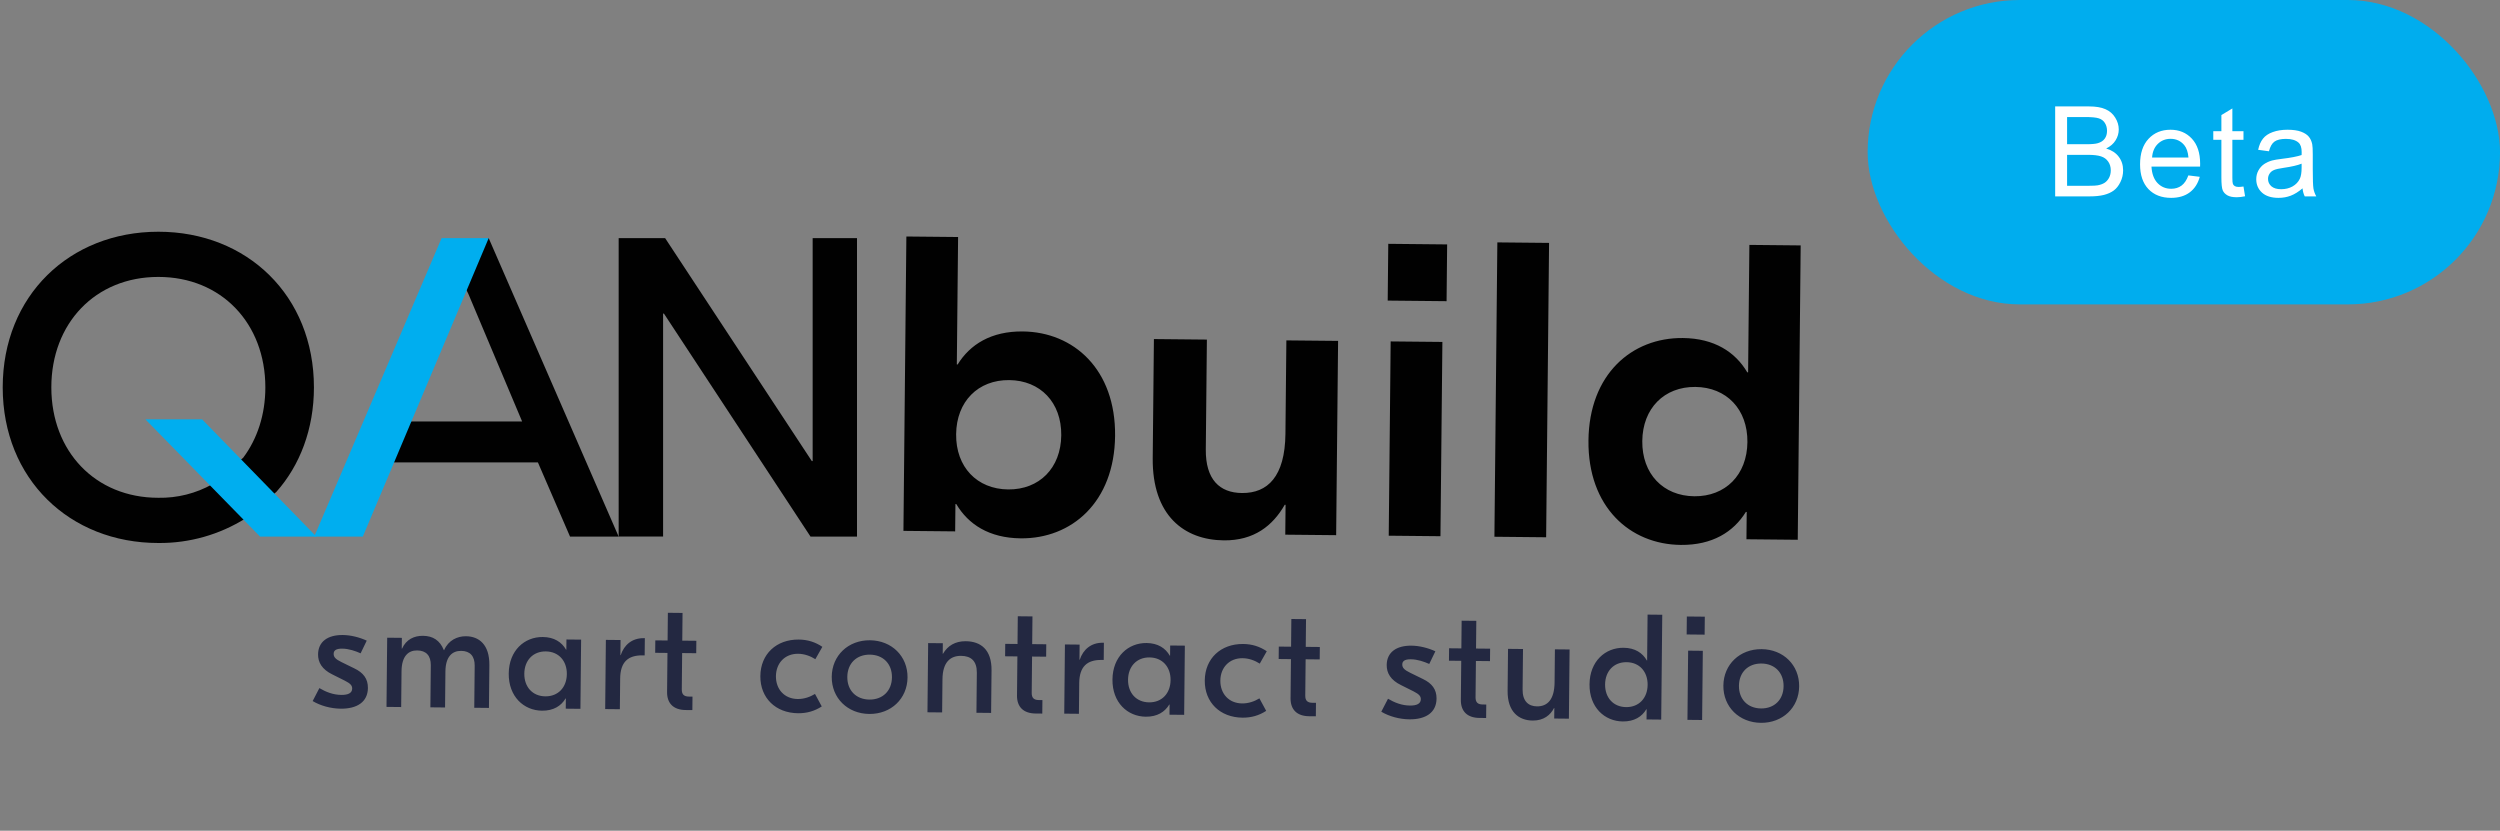
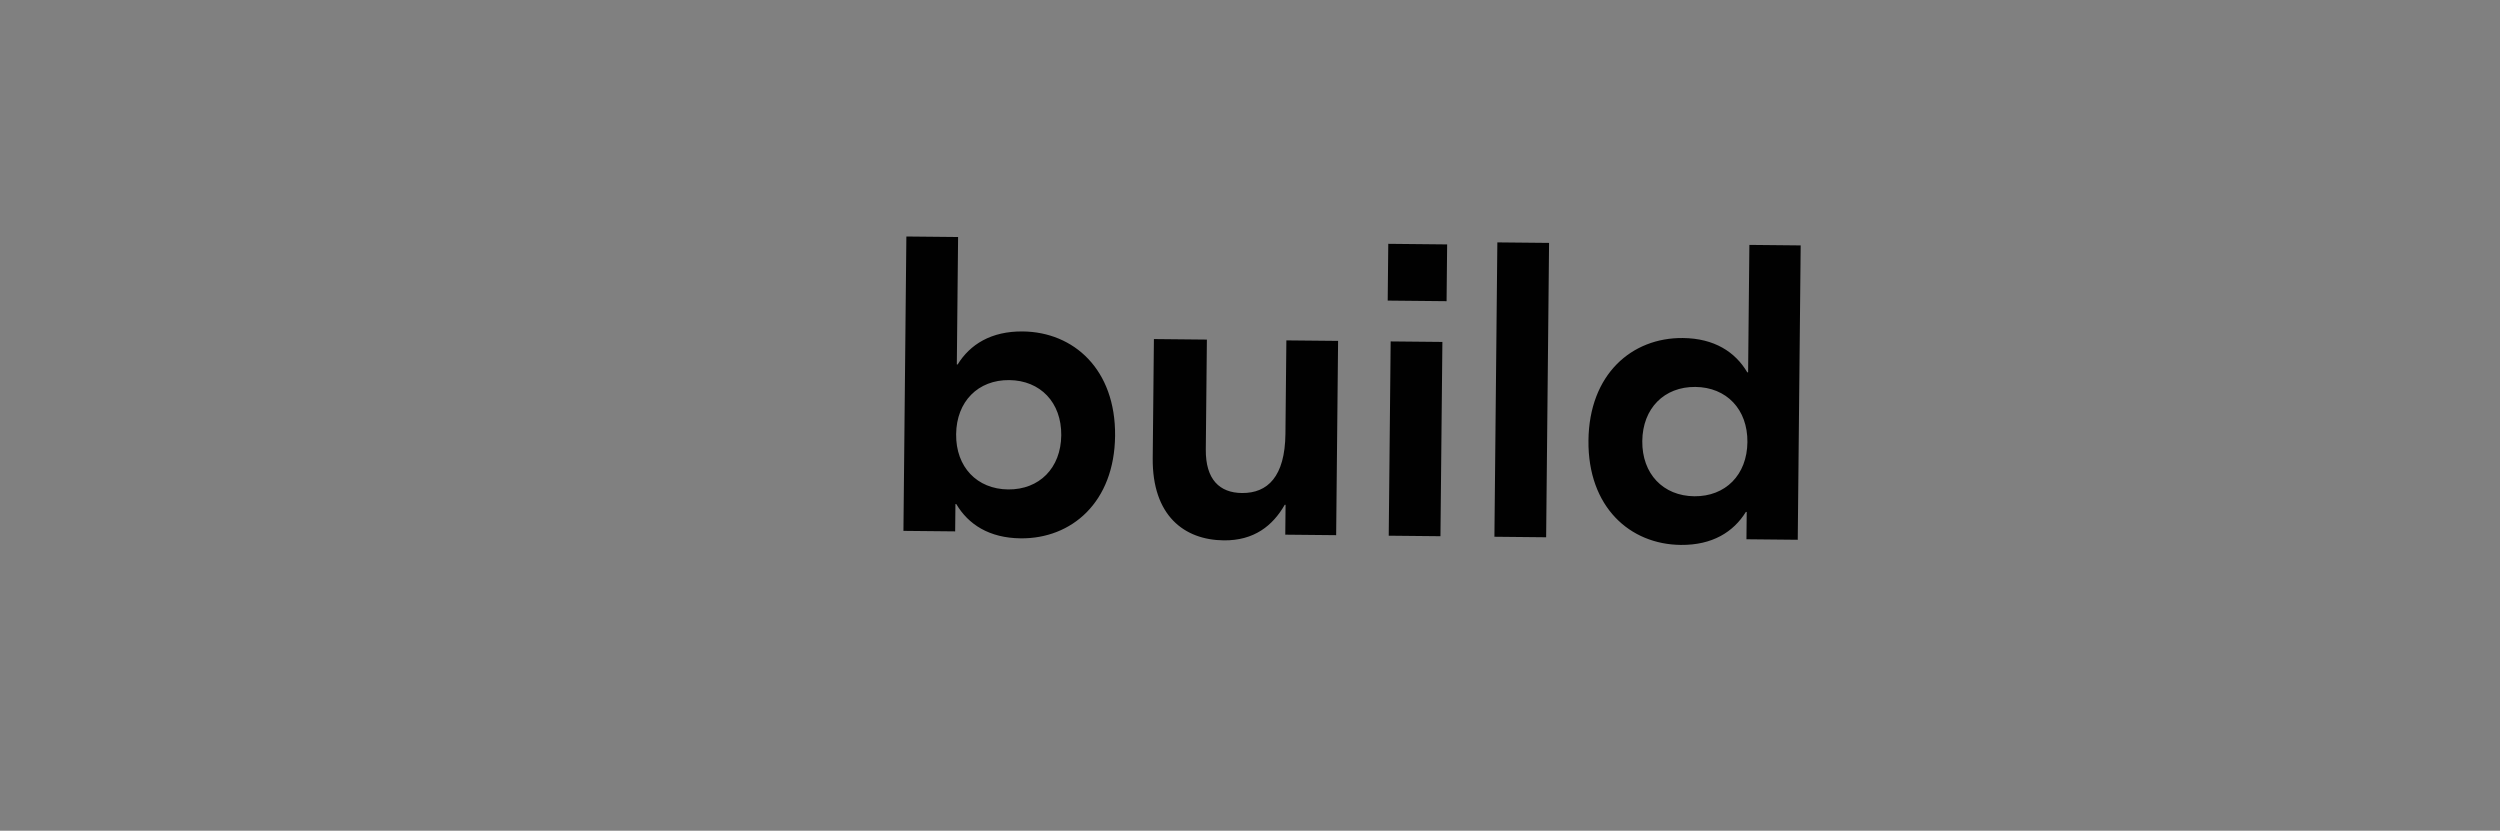
<svg xmlns="http://www.w3.org/2000/svg" width="1273" height="423" viewBox="0 0 1273 423" fill="none">
  <rect x="0" y="0" width="1273" height="423" fill="#808080" stroke="none" />
  <path d="M519.74 274.124C503.68 273.964 493.042 267.005 486.935 256.665L486.507 256.661L486.368 270.579L460.03 270.317L461.523 120.427L487.861 120.689L487.215 185.57L487.643 185.575C493.955 175.358 504.73 168.613 520.789 168.773C546.699 169.031 568.138 188.09 567.801 221.922C567.464 255.754 545.65 274.382 519.74 274.124ZM513.349 249.219C529.195 249.377 540.226 238.351 540.393 221.649C540.559 204.947 529.75 193.703 513.904 193.545C498.058 193.388 487.027 204.414 486.861 221.116C486.694 237.818 497.504 249.061 513.349 249.219ZM623.166 275.154C603.038 274.954 586.671 262.584 586.964 233.249L587.567 172.65L614.547 172.919L613.991 228.806C613.837 244.224 621.051 250.934 632.4 251.047C645.462 251.177 654.327 242.7 654.544 220.859L655.018 173.322L681.356 173.584L680.37 272.512L654.461 272.254L654.612 257.051L654.184 257.046C648.082 267.693 638.583 275.308 623.166 275.154ZM736.885 124.455L736.597 153.362L706.619 153.063L706.907 124.156L736.885 124.455ZM707.14 272.778L708.125 173.851L734.463 174.113L733.478 273.041L707.14 272.778ZM788.787 123.687L787.294 273.577L760.956 273.314L762.449 123.424L788.787 123.687ZM855.854 277.472C829.944 277.214 808.505 258.155 808.842 224.323C809.179 190.49 830.993 171.863 856.903 172.121C872.963 172.281 883.601 179.239 889.708 189.579L890.136 189.584L890.783 124.703L916.906 124.963L915.413 274.853L889.29 274.593L889.428 260.674L889 260.67C882.688 270.886 871.913 277.632 855.854 277.472ZM862.739 252.699C878.584 252.857 889.616 241.831 889.782 225.129C889.949 208.427 879.139 197.183 863.294 197.026C847.448 196.868 836.417 207.894 836.25 224.596C836.084 241.298 846.893 252.541 862.739 252.699Z" fill="#010101" />
-   <path d="M173.507 360.863C168.473 360.813 163.225 359.388 159.206 356.984L162.628 350.382C165.888 352.321 169.611 353.808 173.806 353.849C177.39 353.885 179.307 352.836 179.329 350.625C179.344 349.176 178.592 348.1 175.632 346.622L169.257 343.431C163.943 340.861 161.92 337.256 161.96 333.214C162.025 326.732 166.864 323.271 174.567 323.348C178.609 323.388 183.022 324.5 186.742 326.215L183.627 332.667C180.969 331.497 177.701 330.32 174.269 330.286C170.99 330.253 169.911 331.31 169.895 332.912C169.879 334.59 170.86 335.667 173.896 337.147L180.423 340.339C184.978 342.52 187.388 345.595 187.341 350.323C187.27 357.492 181.744 360.946 173.507 360.863ZM196.804 359.951L197.155 324.717L204.629 324.791L204.574 330.283L204.726 330.284C206.833 325.576 210.894 323.71 215.393 323.755C220.427 323.805 223.989 326.052 225.999 331.03L226.152 331.031C228.337 326.019 232.858 323.929 237.281 323.973C243.916 324.039 249.29 328.211 249.186 338.659L248.969 360.471L241.495 360.397L241.708 338.966C241.757 334.085 239.342 331.468 234.843 331.423C230.267 331.377 226.881 334.318 226.806 341.945L226.623 360.248L219.149 360.174L219.363 338.744C219.411 333.863 216.997 331.245 212.421 331.2C207.921 331.155 204.536 334.096 204.459 341.799L204.278 360.026L196.804 359.951ZM276.018 361.885C266.714 361.792 258.929 354.697 259.046 342.952C259.163 331.208 267.088 324.27 276.392 324.362C282.188 324.42 286.053 326.975 288.226 330.811L288.379 330.812L288.431 325.626L295.905 325.701L295.554 360.935L288.08 360.861L288.131 355.675L287.979 355.673C285.729 359.464 281.815 361.942 276.018 361.885ZM277.693 354.579C284.252 354.644 288.57 349.959 288.637 343.247C288.703 336.536 284.48 331.765 277.921 331.7C271.362 331.634 267.044 336.32 266.977 343.031C266.91 349.743 271.134 354.514 277.693 354.579ZM328.35 324.956L328.263 333.726L327.119 333.715C319.797 333.642 315.873 337.112 315.789 345.501L315.633 361.135L308.159 361.061L308.51 325.826L315.984 325.901L315.908 333.603L316.06 333.605C317.79 328.359 321.867 324.891 327.816 324.951L328.35 324.956ZM354.517 332.615L347.348 332.544L347.165 351C347.14 353.517 348.196 354.671 350.789 354.697L352.619 354.715L352.551 361.579L349.119 361.545C342.941 361.483 339.619 358.171 339.676 352.374L339.875 332.469L333.621 332.407L333.684 326.077L339.938 326.139L340.078 312.03L347.552 312.105L347.412 326.214L354.58 326.285L354.517 332.615ZM406.355 363.183C394.992 363.07 387.059 355.44 387.171 344.229C387.283 333.018 395.366 325.547 406.729 325.66C411.305 325.706 415.182 326.965 418.743 329.365L415.172 335.66C412.747 334.11 409.708 332.936 406.428 332.903C399.641 332.836 395.169 337.673 395.103 344.308C395.036 350.943 399.411 355.868 406.199 355.935C409.478 355.968 412.54 354.854 414.996 353.353L418.441 359.718C414.833 362.047 410.931 363.228 406.355 363.183ZM443.004 326.022C454.062 326.132 462.22 334.146 462.112 344.975C462.004 355.805 453.689 363.654 442.63 363.544C431.572 363.434 423.414 355.42 423.522 344.591C423.63 333.761 431.945 325.912 443.004 326.022ZM442.931 333.343C436.22 333.276 431.523 337.73 431.454 344.67C431.384 351.61 435.992 356.156 442.703 356.223C449.414 356.29 454.111 351.836 454.181 344.896C454.25 337.956 449.642 333.41 442.931 333.343ZM491.768 326.507C499.318 326.583 504.998 330.682 504.892 341.359L504.676 363.018L497.202 362.944L497.405 342.581C497.465 336.556 494.439 334.009 489.406 333.959C483.915 333.904 479.993 337.145 479.905 345.915L479.737 362.77L472.263 362.695L472.614 327.461L480.088 327.535L480.035 332.874L480.188 332.875C482.516 328.856 486.353 326.454 491.768 326.507ZM532.698 334.39L525.529 334.318L525.345 352.775C525.32 355.291 526.376 356.446 528.969 356.472L530.799 356.49L530.731 363.354L527.299 363.32C521.122 363.258 517.799 359.945 517.856 354.149L518.055 334.244L511.801 334.182L511.864 327.852L518.118 327.914L518.258 313.805L525.732 313.879L525.592 327.988L532.761 328.06L532.698 334.39ZM562.102 327.284L562.015 336.055L560.871 336.043C553.55 335.97 549.625 339.44 549.541 347.829L549.386 363.463L541.912 363.389L542.263 328.155L549.737 328.229L549.66 335.932L549.813 335.933C551.543 330.688 555.62 327.22 561.568 327.279L562.102 327.284ZM583.441 364.947C574.137 364.854 566.351 357.759 566.468 346.015C566.585 334.27 574.51 327.332 583.815 327.424C589.611 327.482 593.475 330.038 595.649 333.873L595.802 333.874L595.853 328.688L603.327 328.763L602.976 363.997L595.502 363.923L595.554 358.737L595.401 358.735C593.152 362.526 589.237 365.004 583.441 364.947ZM585.116 357.641C591.674 357.707 595.992 353.021 596.059 346.309C596.126 339.598 591.902 334.827 585.343 334.762C578.785 334.696 574.467 339.382 574.4 346.094C574.333 352.805 578.557 357.576 585.116 357.641ZM632.654 365.437C621.291 365.324 613.358 357.694 613.47 346.483C613.581 335.272 621.664 327.801 633.028 327.915C637.604 327.96 641.481 329.219 645.042 331.619L641.471 337.914C639.045 336.364 636.006 335.19 632.727 335.157C625.939 335.09 621.467 339.927 621.401 346.562C621.335 353.197 625.71 358.122 632.497 358.189C635.777 358.222 638.839 357.109 641.294 355.608L644.74 361.972C641.132 364.301 637.23 365.482 632.654 365.437ZM671.994 335.777L664.826 335.706L664.642 354.162C664.617 356.679 665.673 357.833 668.266 357.859L670.096 357.878L670.028 364.741L666.596 364.707C660.419 364.646 657.096 361.333 657.153 355.537L657.352 335.632L651.098 335.569L651.161 329.239L657.415 329.302L657.555 315.192L665.029 315.267L664.889 329.376L672.057 329.447L671.994 335.777ZM717.655 366.284C712.621 366.233 707.373 364.808 703.354 362.404L706.776 355.802C710.036 357.741 713.759 359.228 717.954 359.269C721.538 359.305 723.455 358.256 723.477 356.045C723.492 354.596 722.74 353.52 719.78 352.042L713.405 348.851C708.091 346.281 706.068 342.676 706.108 338.634C706.173 332.152 711.012 328.691 718.715 328.768C722.757 328.808 727.17 329.92 730.89 331.635L727.775 338.087C725.117 336.917 721.849 335.74 718.417 335.706C715.138 335.673 714.059 336.73 714.043 338.332C714.027 340.01 715.008 341.087 718.044 342.567L724.571 345.759C729.126 347.94 731.536 351.015 731.489 355.743C731.418 362.912 725.892 366.366 717.655 366.284ZM758.704 336.641L751.535 336.57L751.351 355.026C751.326 357.543 752.383 358.697 754.976 358.723L756.806 358.741L756.738 365.605L753.306 365.571C747.128 365.509 743.805 362.197 743.863 356.4L744.061 336.495L737.808 336.433L737.871 330.103L744.124 330.165L744.265 316.056L751.739 316.131L751.598 330.24L758.767 330.311L758.704 336.641ZM780.415 366.909C773.474 366.84 767.568 362.586 767.675 351.756L767.888 330.402L775.515 330.478L775.309 351.069C775.252 356.866 778.122 359.64 782.622 359.685C787.808 359.736 791.502 356.417 791.591 347.494L791.759 330.64L799.233 330.714L798.882 365.949L791.408 365.874L791.461 360.536L791.309 360.534C789.52 364.025 786.134 366.966 780.415 366.909ZM826.354 367.366C817.05 367.274 809.264 360.179 809.381 348.434C809.498 336.689 817.424 329.751 826.728 329.844C832.524 329.902 836.388 332.457 838.562 336.292L838.715 336.294L838.947 312.957L846.421 313.031L845.889 366.417L838.415 366.342L838.467 361.156L838.314 361.155C836.065 364.946 832.15 367.424 826.354 367.366ZM828.029 360.061C834.587 360.126 838.905 355.44 838.972 348.729C839.039 342.018 834.815 337.247 828.256 337.181C821.698 337.116 817.38 341.802 817.313 348.513C817.246 355.225 821.47 359.995 828.029 360.061ZM868.086 314.01L867.995 323.162L858.843 323.07L858.934 313.919L868.086 314.01ZM859.249 366.55L859.6 331.315L867.074 331.39L866.723 366.624L859.249 366.55ZM897.022 330.544C908.081 330.654 916.238 338.668 916.13 349.497C916.022 360.327 907.707 368.177 896.648 368.066C885.59 367.956 877.432 359.943 877.54 349.113C877.648 338.283 885.964 330.434 897.022 330.544ZM896.949 337.866C890.238 337.799 885.541 342.252 885.472 349.192C885.403 356.132 890.01 360.678 896.721 360.745C903.433 360.812 908.13 356.359 908.199 349.418C908.268 342.478 903.661 337.932 896.949 337.866Z" fill="#232841" />
-   <rect x="951" width="322" height="155" rx="77.5" fill="#00ADEE" />
-   <path d="M1046.49 100V54.188H1063.68C1067.18 54.188 1069.98 54.656 1072.09 55.594C1074.21 56.51 1075.87 57.938 1077.06 59.875C1078.26 61.792 1078.87 63.802 1078.87 65.906C1078.87 67.865 1078.34 69.708 1077.27 71.438C1076.21 73.167 1074.61 74.562 1072.46 75.625C1075.23 76.438 1077.36 77.823 1078.84 79.781C1080.34 81.74 1081.09 84.052 1081.09 86.719C1081.09 88.865 1080.63 90.865 1079.71 92.719C1078.82 94.552 1077.7 95.969 1076.37 96.969C1075.03 97.969 1073.36 98.729 1071.34 99.25C1069.34 99.75 1066.88 100 1063.96 100H1046.49ZM1052.56 73.438H1062.46C1065.15 73.438 1067.08 73.26 1068.24 72.906C1069.78 72.448 1070.94 71.688 1071.71 70.625C1072.5 69.562 1072.9 68.229 1072.9 66.625C1072.9 65.104 1072.53 63.771 1071.81 62.625C1071.08 61.458 1070.03 60.667 1068.68 60.25C1067.33 59.812 1065 59.594 1061.71 59.594H1052.56V73.438ZM1052.56 94.594H1063.96C1065.92 94.594 1067.29 94.521 1068.09 94.375C1069.48 94.125 1070.65 93.708 1071.59 93.125C1072.52 92.542 1073.29 91.698 1073.9 90.594C1074.5 89.469 1074.81 88.177 1074.81 86.719C1074.81 85.01 1074.37 83.531 1073.49 82.281C1072.62 81.01 1071.4 80.125 1069.84 79.625C1068.29 79.104 1066.07 78.844 1063.15 78.844H1052.56V94.594ZM1114.31 89.312L1120.12 90.031C1119.21 93.427 1117.51 96.062 1115.03 97.938C1112.55 99.812 1109.38 100.75 1105.53 100.75C1100.67 100.75 1096.82 99.26 1093.97 96.281C1091.13 93.281 1089.72 89.083 1089.72 83.688C1089.72 78.104 1091.15 73.771 1094.03 70.688C1096.9 67.604 1100.63 66.062 1105.22 66.062C1109.65 66.062 1113.28 67.573 1116.09 70.594C1118.9 73.615 1120.31 77.865 1120.31 83.344C1120.31 83.677 1120.3 84.177 1120.28 84.844H1095.53C1095.74 88.49 1096.77 91.281 1098.62 93.219C1100.48 95.156 1102.79 96.125 1105.56 96.125C1107.62 96.125 1109.38 95.583 1110.84 94.5C1112.3 93.417 1113.46 91.688 1114.31 89.312ZM1095.84 80.219H1114.37C1114.12 77.427 1113.41 75.333 1112.25 73.938C1110.46 71.771 1108.13 70.688 1105.28 70.688C1102.7 70.688 1100.52 71.552 1098.75 73.281C1097 75.01 1096.03 77.323 1095.84 80.219ZM1142.38 94.969L1143.19 99.938C1141.61 100.271 1140.19 100.438 1138.94 100.438C1136.9 100.438 1135.32 100.115 1134.19 99.469C1133.07 98.823 1132.27 97.979 1131.82 96.938C1131.36 95.875 1131.13 93.656 1131.13 90.281V71.188H1127V66.812H1131.13V58.594L1136.72 55.219V66.812H1142.38V71.188H1136.72V90.594C1136.72 92.198 1136.82 93.229 1137 93.688C1137.21 94.146 1137.53 94.51 1137.97 94.781C1138.43 95.052 1139.08 95.188 1139.91 95.188C1140.53 95.188 1141.36 95.115 1142.38 94.969ZM1172.45 95.906C1170.36 97.677 1168.35 98.927 1166.41 99.656C1164.5 100.385 1162.43 100.75 1160.23 100.75C1156.58 100.75 1153.78 99.865 1151.82 98.094C1149.86 96.302 1148.88 94.021 1148.88 91.25C1148.88 89.625 1149.25 88.146 1149.98 86.812C1150.73 85.458 1151.7 84.375 1152.88 83.562C1154.09 82.75 1155.45 82.135 1156.95 81.719C1158.05 81.427 1159.72 81.146 1161.95 80.875C1166.49 80.333 1169.83 79.688 1171.98 78.938C1172 78.167 1172.01 77.677 1172.01 77.469C1172.01 75.177 1171.48 73.562 1170.41 72.625C1168.98 71.354 1166.84 70.719 1164.01 70.719C1161.36 70.719 1159.4 71.188 1158.13 72.125C1156.88 73.042 1155.96 74.677 1155.35 77.031L1149.85 76.281C1150.35 73.927 1151.17 72.031 1152.32 70.594C1153.47 69.135 1155.12 68.021 1157.29 67.25C1159.46 66.458 1161.97 66.062 1164.82 66.062C1167.65 66.062 1169.96 66.396 1171.73 67.062C1173.5 67.729 1174.8 68.573 1175.63 69.594C1176.47 70.594 1177.05 71.865 1177.38 73.406C1177.57 74.365 1177.66 76.094 1177.66 78.594V86.094C1177.66 91.323 1177.78 94.635 1178.01 96.031C1178.26 97.406 1178.74 98.729 1179.45 100H1173.57C1172.99 98.833 1172.61 97.469 1172.45 95.906ZM1171.98 83.344C1169.93 84.177 1166.87 84.885 1162.79 85.469C1160.48 85.802 1158.84 86.177 1157.88 86.594C1156.92 87.01 1156.18 87.625 1155.66 88.438C1155.14 89.229 1154.88 90.115 1154.88 91.094C1154.88 92.594 1155.45 93.844 1156.57 94.844C1157.72 95.844 1159.38 96.344 1161.57 96.344C1163.74 96.344 1165.66 95.875 1167.35 94.938C1169.04 93.979 1170.28 92.677 1171.07 91.031C1171.67 89.76 1171.98 87.885 1171.98 85.406V83.344Z" fill="white" />
  <g clip-path="url(#clip0_4476_3515)">
    <path d="M125.129 263.893C111.809 272.27 96.364 276.644 80.629 276.493C35.472 276.493 1.383 243.925 1.383 197.247C1.383 150.568 35.438 118 80.629 118C125.821 118 159.854 150.568 159.854 197.247C159.854 218.52 152.691 236.978 140.749 250.441L125.129 263.893ZM108.203 246.525L123.834 233.073C130.997 223.515 135.118 211.141 135.118 197.247C135.118 164.678 112.755 141.01 80.629 141.01C48.504 141.01 26.141 164.678 26.141 197.247C26.141 229.815 48.504 253.472 80.629 253.472C90.276 253.655 99.795 251.256 108.203 246.525Z" fill="#010101" />
-     <path d="M248.839 121.258L230.177 133.064L238.418 149.478L265.867 214.615H205.612L196.383 235.457H273.904L290.262 273.235H315.02L248.839 121.258Z" fill="#010101" />
    <path d="M436.385 273.235H412.717L338.079 159.684H337.648V273.201H315.023V121.258H338.681L413.375 234.776H413.807V121.258H436.385V273.235Z" fill="#010101" />
    <path d="M102.899 213.525H74.031L132.425 273.236H161.088L102.899 213.525Z" fill="#00AEEF" />
    <path d="M248.839 121.258H224.864L160 273.235H184.747L248.839 121.258Z" fill="#00AEEF" />
  </g>
  <defs>
    <clipPath id="clip0_4476_3515">
-       <rect width="435" height="158.493" fill="white" transform="translate(1.383 118)" />
-     </clipPath>
+       </clipPath>
  </defs>
</svg>